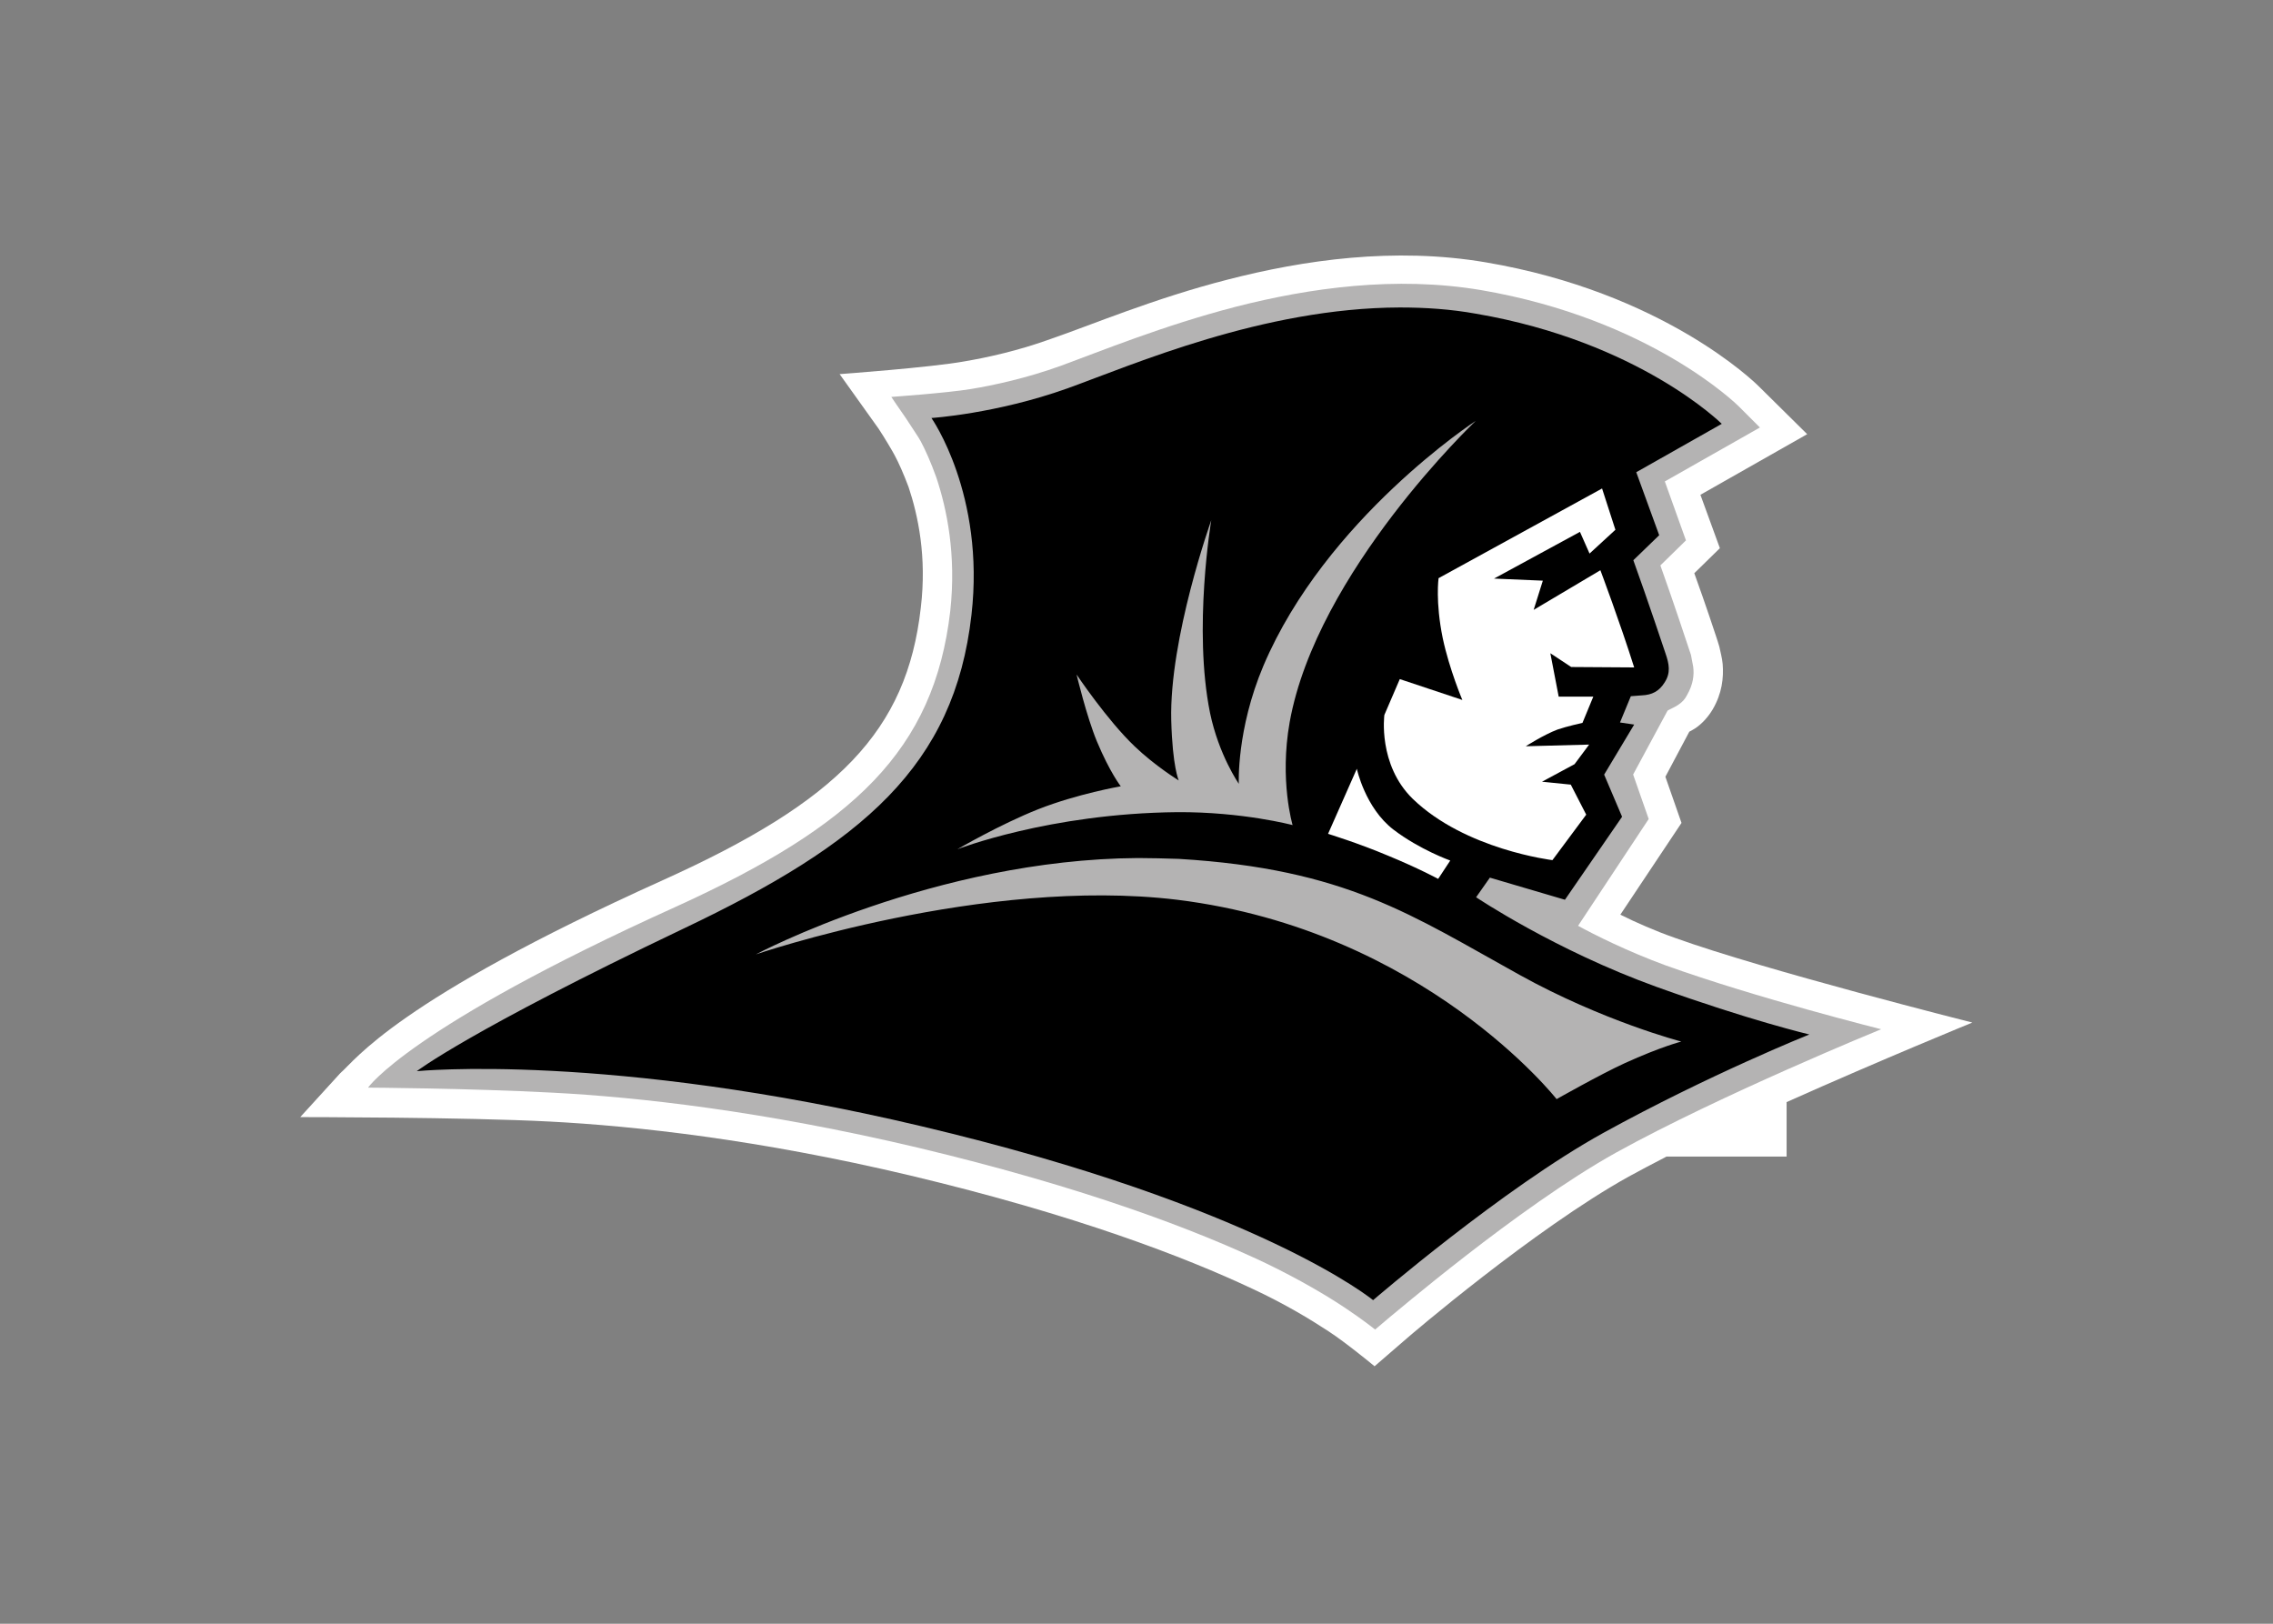
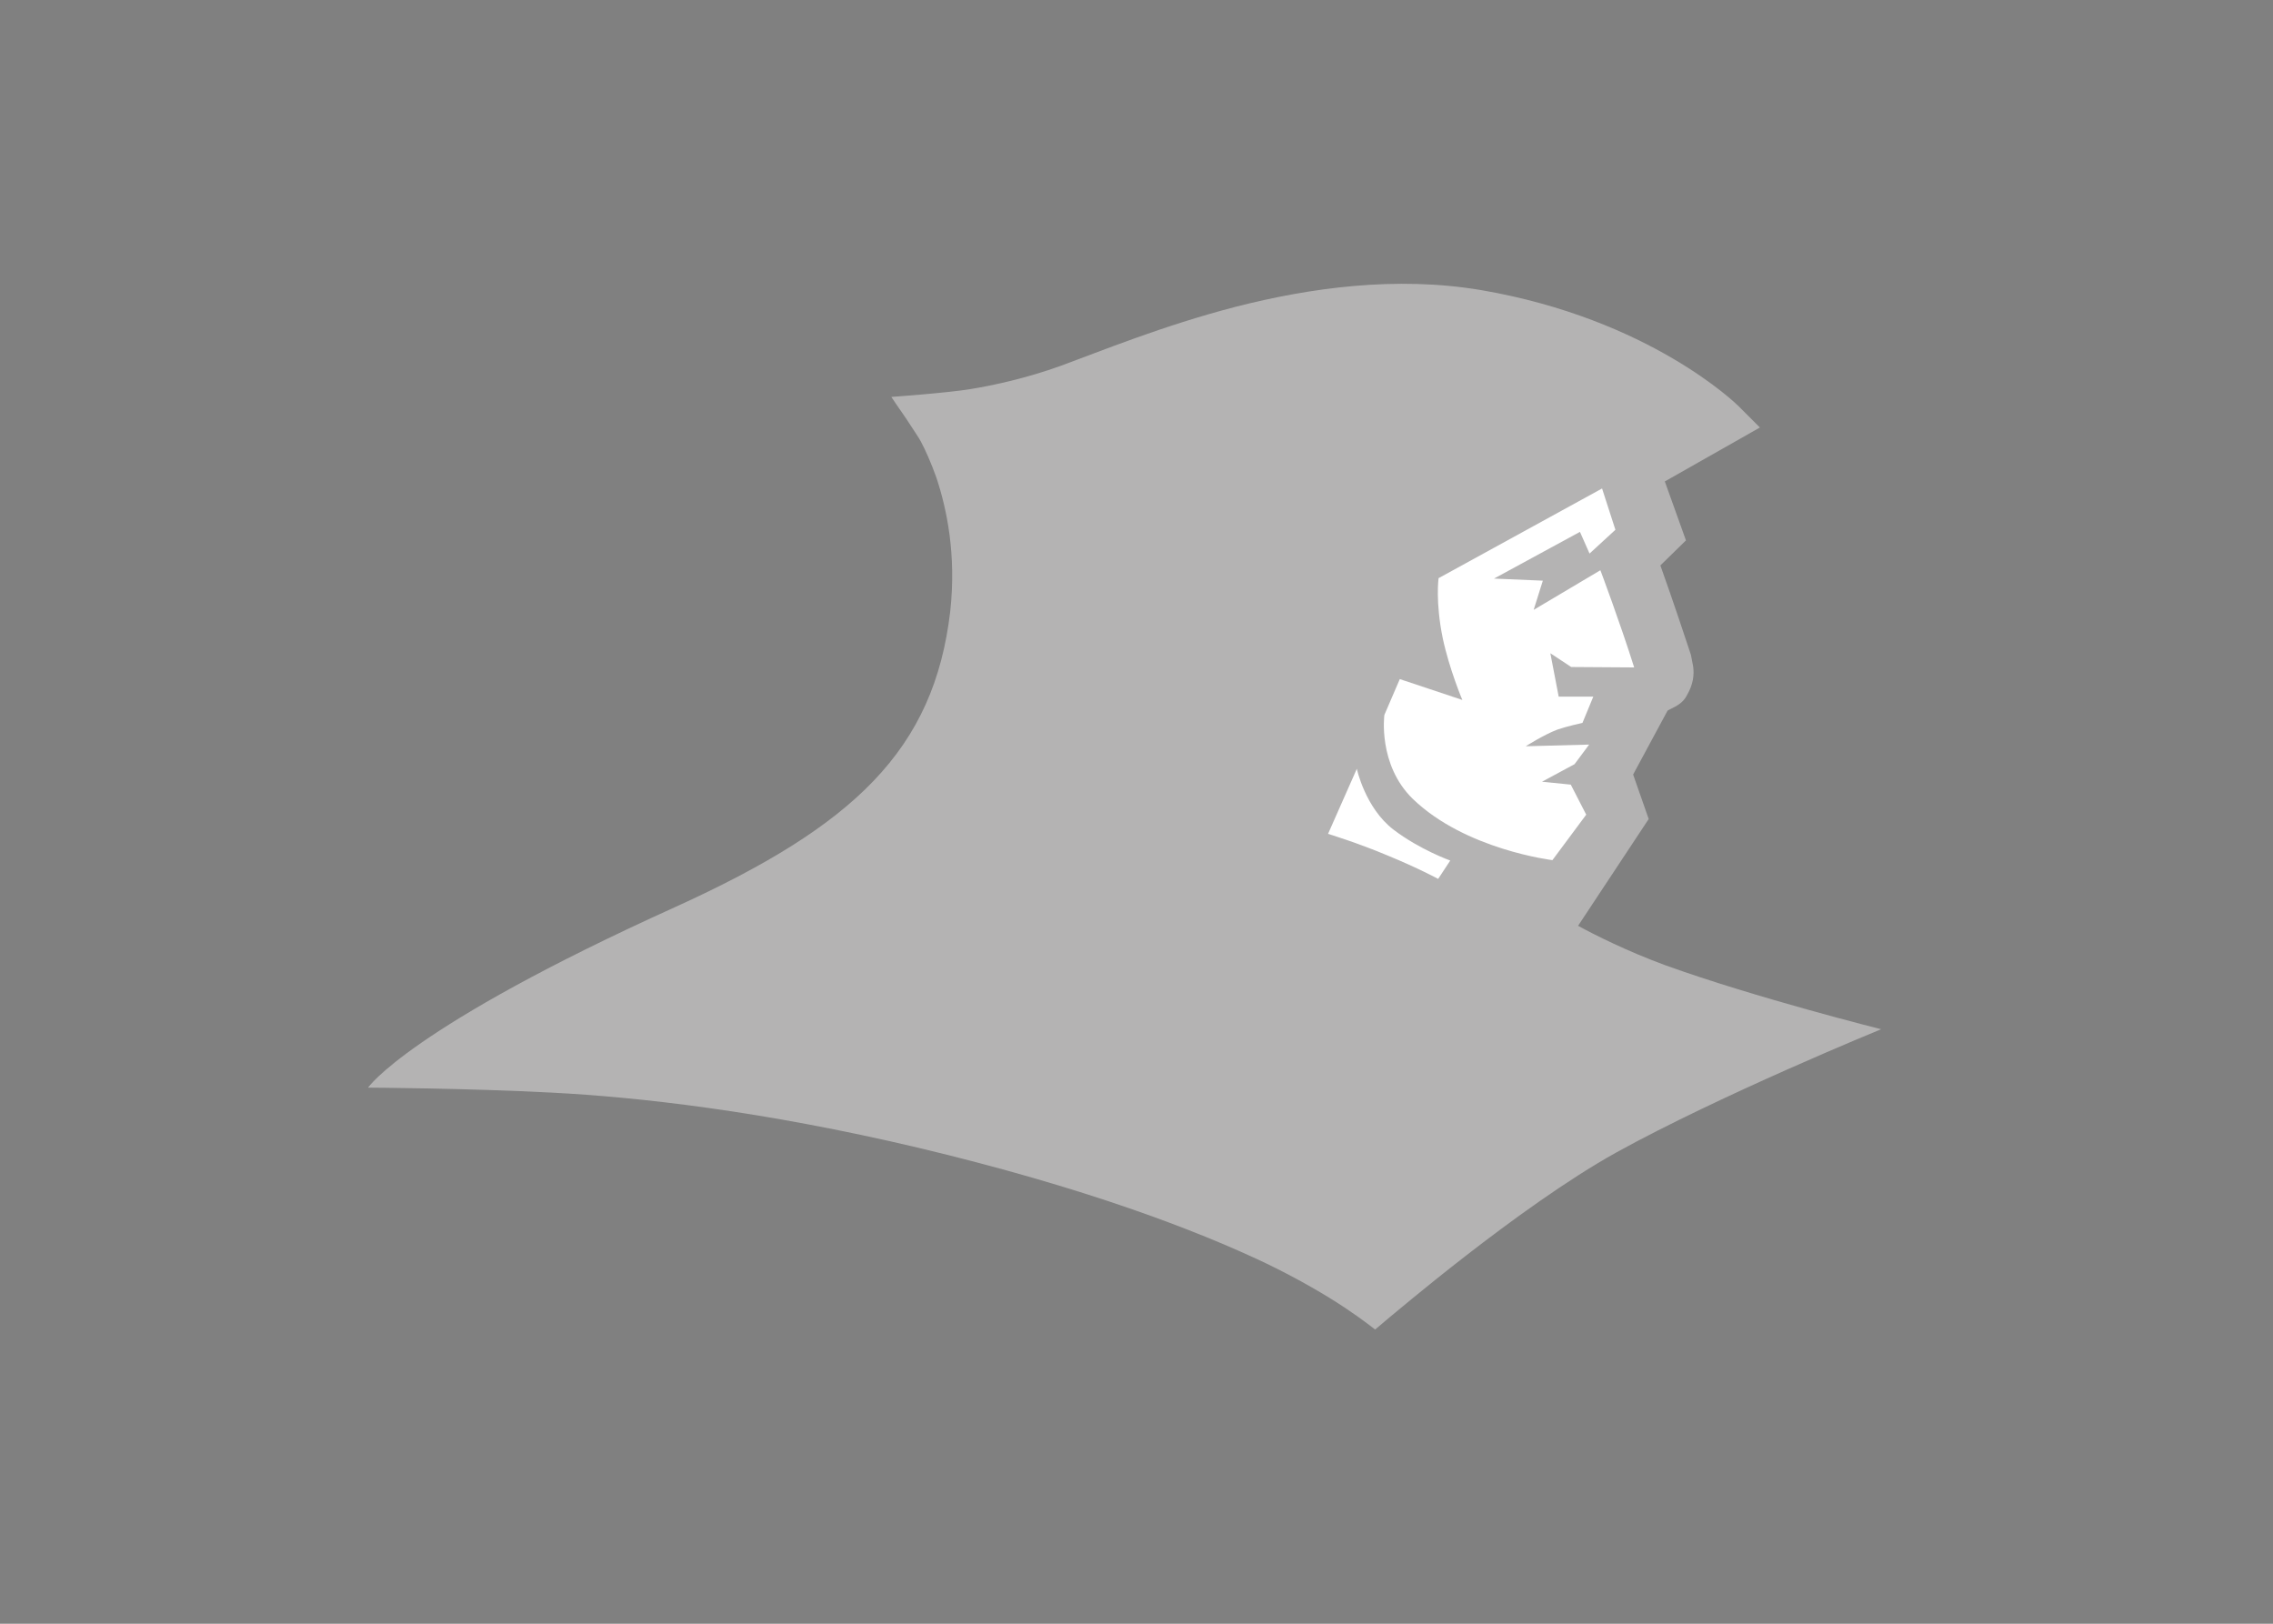
<svg xmlns="http://www.w3.org/2000/svg" version="1.0" id="katman_1" x="0px" y="0px" viewBox="0 0 560 400" style="enable-background:new 0 0 560 400;" xml:space="preserve">
  <rect x="0" y="0" width="560" height="400" fill="#808080" stroke="none" />
  <style type="text/css">
	.st0{fill-rule:evenodd;clip-rule:evenodd;fill:#FFFFFF;}
	.st1{fill-rule:evenodd;clip-rule:evenodd;fill:#B4B3B3;}
	.st2{fill-rule:evenodd;clip-rule:evenodd;}
</style>
  <g transform="matrix(1.37 0 0 -1.37 -190.581 660.575)">
-     <path class="st0" d="M440.4,313.5c-3.7,1.3-7.1,2.8-9.9,4.2l11,16.5l-2.9,8.3l4.3,8.1c0.4,0.2,0.9,0.5,1.2,0.7c1,0.7,2.1,1.8,3,3.3   c1.7,2.9,2,5.7,1.8,8.2c-0.1,1.1-0.4,2.1-0.6,3.1c-0.2,0.7-0.4,1.3-0.6,1.9c0,0-1.8,5.5-3.9,11.3l4.6,4.5l-3.5,9.6l19.2,10.9   l-8.7,8.6c-0.8,0.8-17.3,16.9-49.1,22.3c-16.5,2.8-32.8,0.4-46.4-3.1c-13.3-3.4-24.6-8.2-31.9-10.7c-5.8-2.1-11.3-3.3-15.4-4   c-6-1.1-22.5-2.3-22.5-2.3s5.8-8.1,7-9.8c1-1.5,2.6-4.2,2.9-4.8c0.7-1.3,1.6-3.3,2.5-5.7c1.7-5.1,3.3-12.5,2.2-21.7   c-2.5-22.2-14.9-34.8-46.4-49c-48.1-21.7-55.2-32.3-58-34.7l-7.2-7.9c0,0,29.7,0,44.9-0.8c15.3-0.8,37.4-3.2,64.8-9.7   c29.8-7.1,49.5-14.7,61.6-20.4c5.8-2.7,10.4-5.5,13.6-7.6c3.1-2,8.3-6.3,8.3-6.3l5.9,5.1c0.1,0.1,22.7,19.5,39.8,29   c2,1.1,4.3,2.3,6.8,3.6h21.6V284c17,7.6,33.4,14.3,33.4,14.3S456.5,307.7,440.4,313.5" />
    <path class="st1" d="M438.6,308.6c-6.8,2.5-12.8,5.5-15.7,7.1l12.7,19.2l-2.8,8l6.2,11.5c0.5,0.3,1.5,0.7,2,1.1   c0.6,0.4,1.1,0.9,1.5,1.7c1.1,1.9,1.3,3.6,1.1,5.1c-0.1,0.7-0.3,1.4-0.4,2.1c-0.2,0.6-0.4,1.2-0.6,1.8c0,0-2.5,7.6-4.9,14.3   l4.6,4.5l-3.8,10.6l17.1,9.7l-3.8,3.8c-0.4,0.4-16,15.7-46.3,20.9c-15.4,2.6-30.9,0.4-44.2-3c-13.1-3.4-24.3-8-31.4-10.6   c-6.1-2.2-12-3.5-16.3-4.2c-4.3-0.7-14.2-1.4-14.2-1.4s1.4-2.1,2.6-3.8c1.1-1.7,2.4-3.6,2.7-4.2c0.8-1.5,1.8-3.7,2.8-6.5   c1.9-5.7,3.6-13.9,2.5-24c-2.9-25-17.3-38.6-49.4-53.2c-48-21.7-55.3-32.5-55.3-32.5s17.9-0.1,33.1-0.9c15.5-0.8,37.9-3.3,65.8-9.9   c30.2-7.2,50.2-14.9,62.6-20.8c6-2.9,10.9-5.8,14.2-8c3.3-2.2,5.4-3.9,5.4-3.9l2.6,2.2c0.1,0,23.1,19.8,40.7,29.6   c18.8,10.4,47.7,22.2,47.7,22.2S455,302.7,438.6,308.6" />
    <g transform="matrix(.75 0 0 -.75 232.288 410.159)">
-       <path class="st2" d="M211.4-22.3c-32.8,0.1-63.9,13.7-79.7,19.4c-17.1,6.1-32.6,7.1-32.6,7.1s12.9,18.3,9.6,47.2    c-4.1,36.2-26.1,54.8-69,75.2c-51.6,24.6-64,34.2-64,34.2s45.9-4.6,121,13.2c81.1,19.2,108.3,41.7,108.3,41.7s31.1-26.8,55.2-40.1    c25.4-14,49.4-23.6,49.4-23.6s-14.4-3.4-36.6-11.4c-24.4-8.8-43.3-21.5-43.3-21.5l3.3-4.7l18,5.3l13.7-19.9l-4.3-10.1l7.2-12    l-3.4-0.5l2.6-6.3l2.6-0.2c2.5-0.1,4.2-1,5.5-3.1c1.5-2.3,1.1-4.4,0.2-7c0,0-4.3-12.9-7.7-22.3l6.2-6l-5.5-15.1l20.5-11.6    c0,0-19.8-19.7-58.9-26.4C223.6-21.9,217.5-22.3,211.4-22.3L211.4-22.3z M229.6,4.9c0,0-38.1,36.1-44.6,72.2    c-2.5,14,0.7,24.7,0.7,24.7s-12-3.2-27.7-3.1c-30.7,0.3-52.7,8.9-52.7,8.9s10.3-6,19.4-9.6c9.4-3.7,19.8-5.5,19.8-5.5    s-2.6-3.3-5.7-10.7c-2.5-6-4.9-16.1-4.9-16.1s7.3,10.9,13.9,17.2c4.9,4.7,10.6,8.2,10.6,8.2s-1.5-3.2-1.8-14.4    c-0.5-19.7,9.6-48,9.6-48s-4.4,26-0.3,46.2c2.1,10.1,6.9,17,6.9,17s-0.6-12.9,5.9-28.3C193.7,28.3,229.6,4.9,229.6,4.9L229.6,4.9z     M148.6,109.7c3.2,0,6.5,0.1,9.8,0.2c40.2,2.4,56,13.6,81.7,27.8c20,11.1,38.8,16,38.8,16s-4.8,1.2-13.6,5.2    c-5.7,2.6-16.3,8.6-16.3,8.6s-31.8-40.5-91-47.8C111.6,114.1,57,132.8,57,132.8S99.9,110,148.6,109.7L148.6,109.7z" />
      <path class="st0" d="M259.9,21.1l-39.2,21.5c0,0-0.8,5.6,1,14.4c1.6,7.5,4.7,14.8,4.7,14.8l-15-5l-3.7,8.6c0,0-1.6,11.9,6.8,20.1    c12.6,12.2,33.5,14.7,33.5,14.7l8.1-10.9l-3.7-7.2l-6.9-0.7l7.8-4.2l3.5-4.7l-15.2,0.4c0,0,4.4-2.8,7.6-4c2.3-0.8,6-1.6,6-1.6    l2.6-6.3h-8.3l-2-10.4l5,3.3l15.1,0.1c-3.4-10.8-8.1-23.3-8.1-23.3l-16,9.5l2.2-7l-11.7-0.5l20.6-11.2l2.3,5.2l6.2-5.7L259.9,21.1    L259.9,21.1z M201.1,88.3l-6.9,15.6c0,0,7.2,2.2,14.3,5.2c7.3,3,12.1,5.6,12.1,5.6l2.9-4.4c0,0-7.3-2.6-13.6-7.4    C203.1,97.7,201.1,88.3,201.1,88.3L201.1,88.3z" />
    </g>
  </g>
</svg>